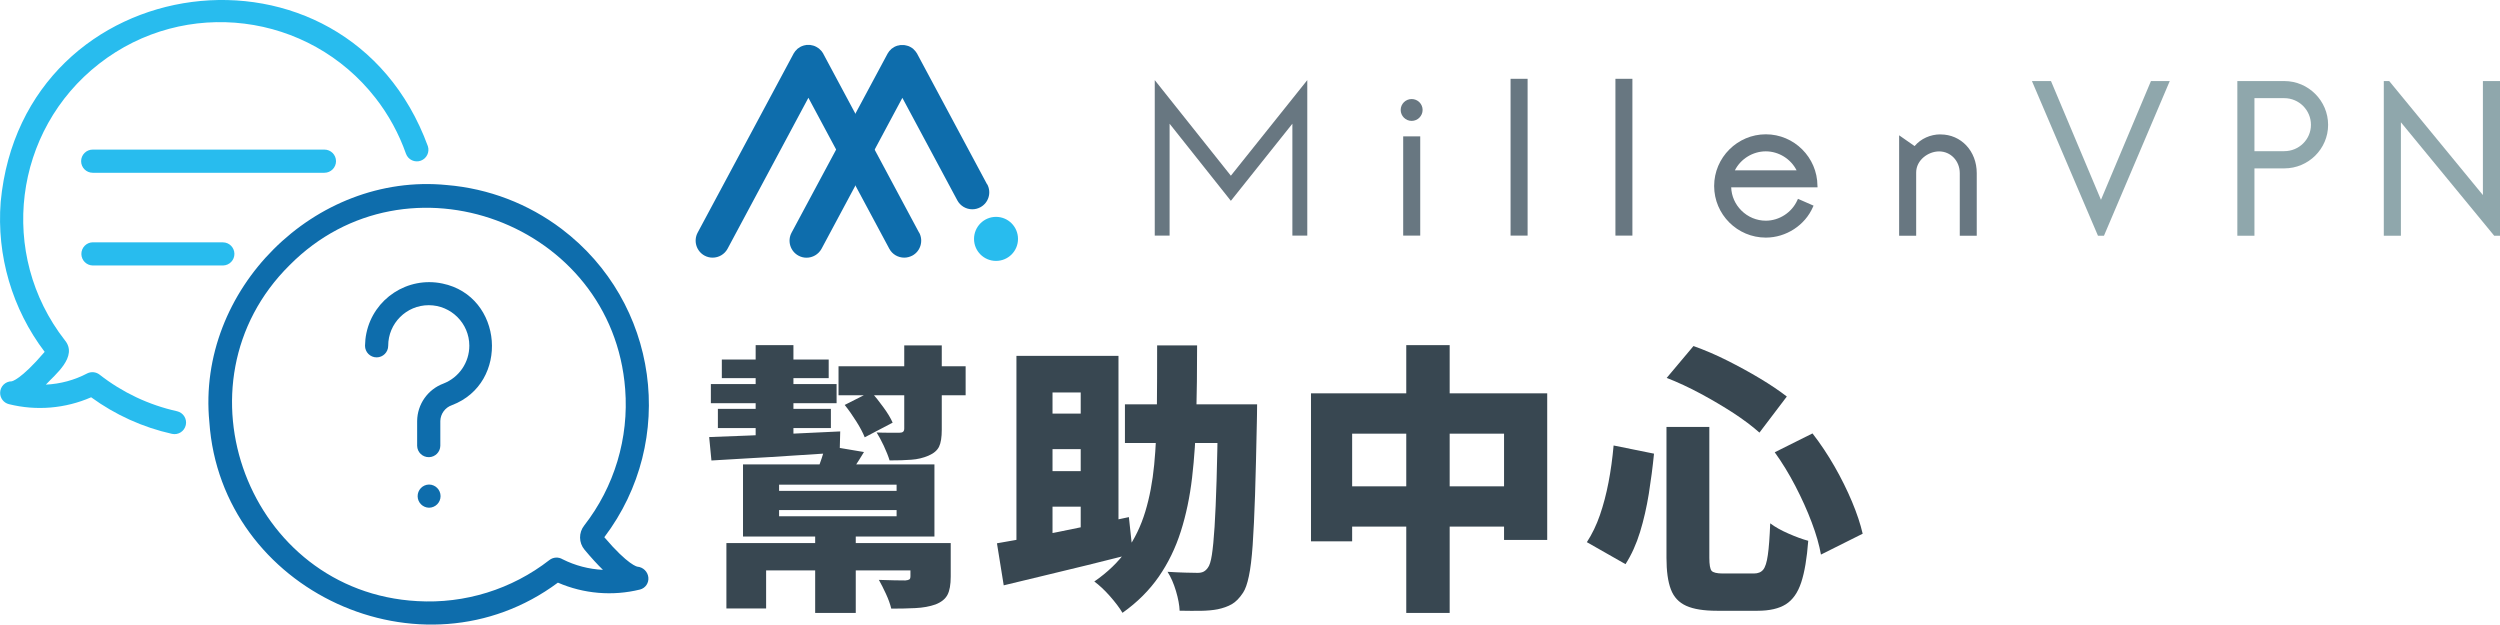
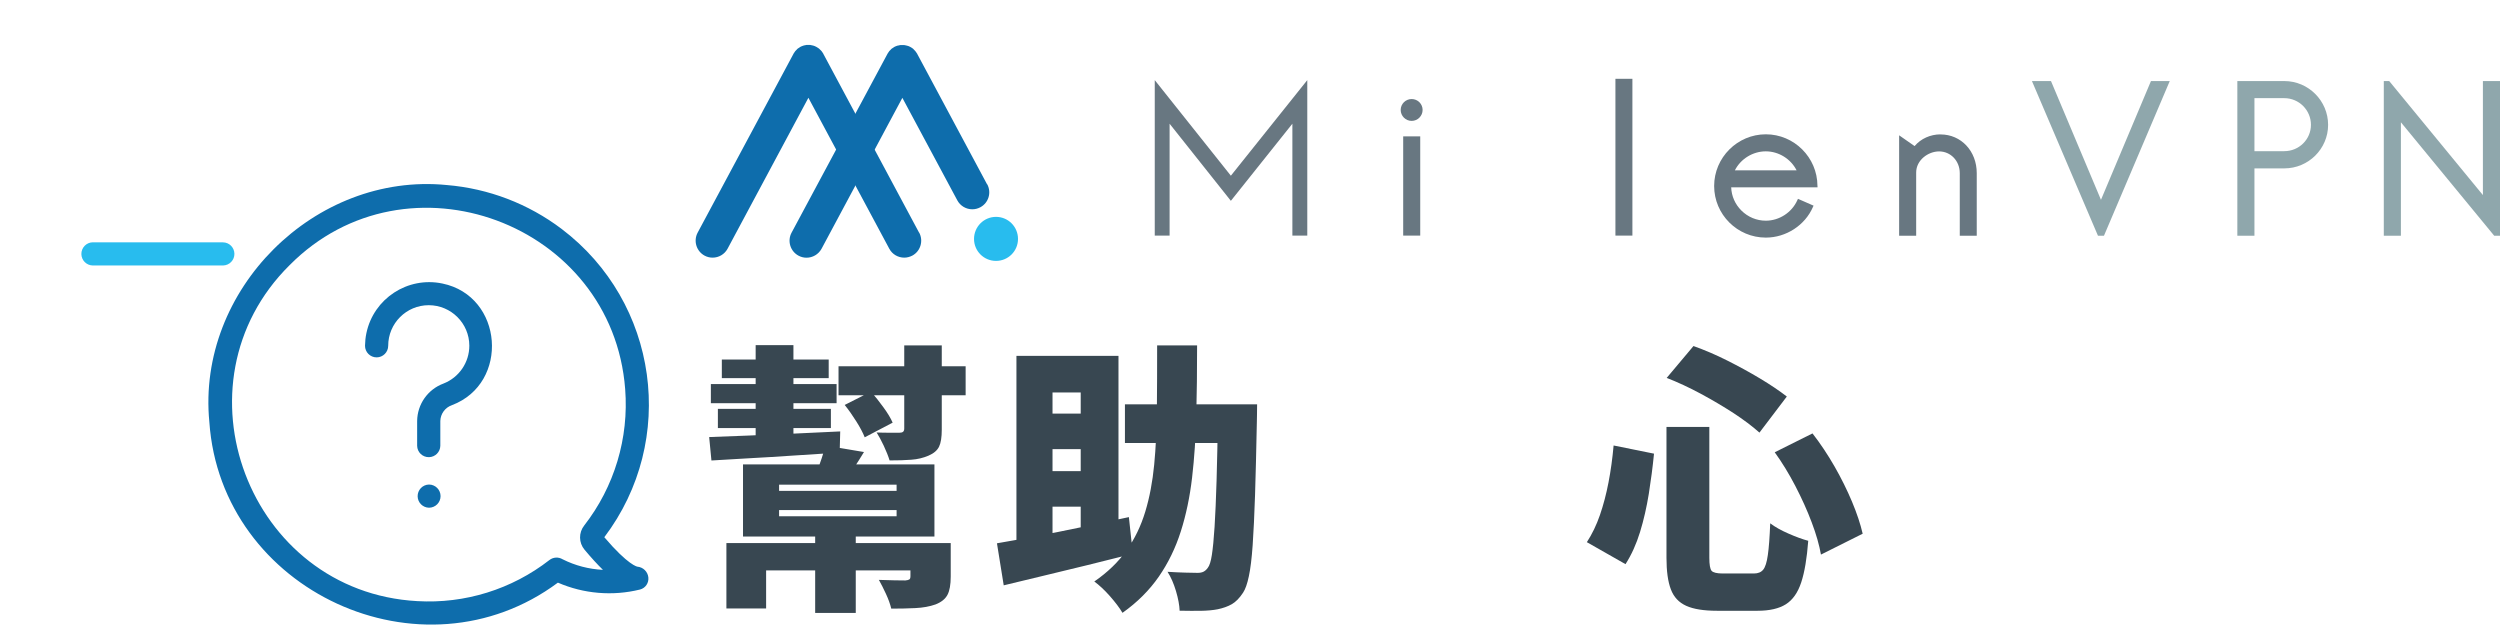
<svg xmlns="http://www.w3.org/2000/svg" id="_レイヤー_2" data-name="レイヤー 2" width="399.09" height="99.71" viewBox="0 0 399.09 99.71">
  <g id="_レイヤー_2-2" data-name=" レイヤー 2">
    <g id="_レイヤー_1-2" data-name=" レイヤー 1-2">
      <g>
        <polygon points="335.39 31.9 327.47 13.08 327.41 12.94 324.37 12.94 334.85 37.49 334.91 37.63 335.87 37.63 346.23 13.27 346.37 12.94 343.37 12.94 335.39 31.9" fill="#8fa7ac" />
        <path d="M364.66,12.94h-7.5v24.69h2.73v-10.75h4.77c3.85,0,6.99-3.12,6.99-6.95s-3.13-6.99-6.99-6.99h0ZM364.66,24.14h-4.77v-8.47h4.77c2.34,0,4.25,1.91,4.25,4.25s-1.91,4.21-4.25,4.21h0Z" fill="#8fa7ac" />
        <polygon points="383.27 19.52 398.09 37.54 398.16 37.63 399.09 37.63 399.09 12.94 396.36 12.94 396.36 31.14 381.47 13.02 381.4 12.94 380.54 12.94 380.54 37.63 383.27 37.63 383.27 19.52" fill="#8fa7ac" />
        <polygon points="184.34 12.79 184.34 37.61 186.71 37.61 186.71 19.75 196.49 32.06 206.31 19.75 206.31 37.61 208.69 37.61 208.69 12.79 196.49 28.05 184.34 12.79" fill="#687781" />
        <path d="M225.35,15.81c-.96,0-1.75.78-1.75,1.74s.79,1.75,1.75,1.75,1.75-.79,1.75-1.75-.78-1.74-1.75-1.74Z" fill="#687781" />
        <rect x="224" y="21.77" width="2.72" height="15.84" fill="#687781" />
-         <rect x="241.14" y="12.58" width="2.72" height="25.03" fill="#687781" />
        <rect x="257.88" y="12.58" width="2.71" height="25.03" fill="#687781" />
        <path d="M290.13,29.66c-.02-4.53-3.72-8.22-8.24-8.22s-8.25,3.7-8.25,8.25,3.7,8.24,8.25,8.24c3.23,0,6.25-1.96,7.52-4.88l.1-.22-2.49-1.09-.1.22c-.87,1.96-2.89,3.27-5.03,3.27-1.47,0-2.86-.58-3.91-1.63-.99-.99-1.57-2.29-1.62-3.7h13.78v-.24h-.01ZM276.95,27.19c.92-1.82,2.86-3.03,4.93-3.03s4,1.21,4.92,3.03h-9.85Z" fill="#687781" />
        <path d="M309.78,21.45c-1.62,0-3.15.69-4.14,1.87l-2.47-1.72v16.03h2.72v-10.09c0-1.99,1.93-3.37,3.66-3.37,1.85,0,3.3,1.52,3.3,3.47v9.99h2.71v-9.99c0-3.52-2.49-6.18-5.78-6.18h0Z" fill="#687781" />
        <path d="M146.72,37.14l-15.28-28.53h0s-.03-.07-.04-.09c-.07-.12-.16-.25-.25-.36-.06-.07-.12-.13-.19-.19-.06-.06-.12-.13-.19-.19-.12-.09-.24-.18-.38-.25-.02-.01-.04-.03-.06-.04h0c-.16-.09-.33-.16-.5-.21-.07-.03-.15-.03-.23-.05-.1-.02-.19-.04-.29-.06h-.53c-.08,0-.16.03-.24.05-.1.02-.19.02-.28.06-.17.05-.33.12-.49.2h-.01s-.08.06-.12.09c-.1.07-.21.13-.31.2-.08.07-.14.14-.2.21-.06.06-.12.1-.17.17-.09.12-.17.24-.25.37-.01.03-.03.05-.05.07h0v.02s-15.29,28.53-15.29,28.53c-.7,1.31-.21,2.96,1.11,3.67.41.22.84.32,1.28.32.97,0,1.9-.52,2.39-1.43l12.9-24.09,12.91,24.09c.48.91,1.42,1.43,2.39,1.43.43,0,.87-.11,1.28-.32,1.32-.7,1.81-2.36,1.11-3.67h-.02Z" fill="#0e6dac" />
        <path d="M157.57,29.42l-11.14-20.8h0v-.02s-.03-.05-.05-.07c-.07-.12-.16-.25-.25-.36-.06-.08-.13-.14-.19-.2-.06-.07-.11-.13-.17-.18-.12-.1-.26-.19-.39-.26-.02-.01-.03-.03-.05-.03h0c-.16-.09-.32-.16-.5-.2-.07-.03-.14-.03-.21-.05-.1-.02-.2-.04-.31-.06h-.53c-.09,0-.17.03-.25.05-.09.01-.18.02-.27.05-.17.05-.33.12-.49.2h0c-.05.03-.09.06-.13.09-.11.07-.21.13-.31.2-.08.07-.14.15-.21.22-.05.05-.11.1-.16.16-.1.12-.18.24-.25.37,0,.03-.03.05-.05.07h0v.02s-15.3,28.53-15.3,28.53c-.7,1.31-.21,2.96,1.12,3.67.41.22.84.32,1.27.32.97,0,1.9-.52,2.4-1.43l12.9-24.09,8.77,16.36c.49.91,1.42,1.43,2.39,1.43.43,0,.87-.1,1.28-.32,1.32-.7,1.82-2.34,1.11-3.67h-.03Z" fill="#0e6dac" />
        <path d="M155.49,38.14c0-1.94,1.57-3.52,3.51-3.52s3.51,1.57,3.51,3.52-1.57,3.51-3.51,3.51-3.51-1.57-3.51-3.51Z" fill="#28bcee" />
      </g>
      <path d="M101.75,90.46s-1.43-.18-5.28-4.7c11.71-15.48,8.65-37.51-6.82-49.22-5.32-4.02-11.67-6.45-18.32-7-21.08-2.09-39.97,16.75-37.91,37.83,1.86,26.99,33.94,41.78,55.64,25.64,4.13,1.79,8.74,2.18,13.11,1.1.86-.22,1.43-1.05,1.33-1.94-.1-.92-.84-1.63-1.75-1.71ZM89.81,89.28c-.66-.4-1.49-.35-2.1.12-6.01,4.68-13.51,7.01-21.11,6.56-26.91-1.48-39.48-34.73-20.36-53.64,18.74-18.89,51.54-6.7,53.56,19.79.61,7.82-1.72,15.59-6.54,21.78-.9,1.14-.88,2.75.05,3.86,1.11,1.33,2.08,2.38,2.94,3.22-2.24-.11-4.43-.68-6.44-1.69Z" fill="#0e6dac" />
-       <path d="M28.27,65.65c-4.51-1-8.74-3-12.38-5.85-.56-.43-1.31-.51-1.95-.2-2.05,1.08-4.31,1.69-6.62,1.8,1.41-1.55,5.21-4.48,3.02-7.1C-.33,40.6,2.13,20.84,15.83,10.17,29.52-.5,49.28,1.96,59.95,15.65c2.09,2.68,3.73,5.69,4.86,8.9.35.96,1.42,1.45,2.37,1.1.94-.35,1.43-1.37,1.12-2.32C55.25-12.23,3.66-5.46.11,32.23c-.67,8.57,1.83,17.09,7.02,23.94-3.86,4.52-5.26,4.7-5.26,4.7-1.02,0-1.85.83-1.85,1.85,0,.85.58,1.6,1.41,1.8,4.38,1.09,8.99.7,13.12-1.1,3.86,2.81,8.25,4.8,12.91,5.84,1,.22,1.98-.41,2.2-1.41.22-.99-.4-1.97-1.39-2.2h0Z" fill="#28bcee" />
      <path d="M70.62,45.26c-5.54-1.16-10.97,2.39-12.13,7.92-.14.66-.21,1.34-.22,2.02,0,1.02.83,1.85,1.85,1.85s1.85-.83,1.85-1.85c0-3.58,2.9-6.48,6.47-6.48s6.48,2.9,6.48,6.47c0,2.67-1.64,5.07-4.13,6.04-2.5.93-4.17,3.3-4.2,5.97v3.97c.02,1.02.86,1.83,1.89,1.81.99-.02,1.79-.82,1.81-1.81v-3.97c.03-1.14.77-2.15,1.85-2.52,9.26-3.51,8.21-17.41-1.52-19.42h0Z" fill="#0e6dac" />
      <path d="M68.48,77.35c-1.02.02-1.83.87-1.81,1.89.02.99.82,1.79,1.81,1.81,1.02,0,1.85-.83,1.85-1.85s-.83-1.85-1.85-1.85h0Z" fill="#0e6dac" />
-       <path d="M53.64,25.73c0-1.02-.83-1.85-1.85-1.85H14.8c-1.02,0-1.85.83-1.85,1.85s.83,1.85,1.85,1.85h36.99c1.02,0,1.85-.83,1.85-1.85h0Z" fill="#28bcee" />
      <path d="M14.8,38.68c-1.02.02-1.83.87-1.81,1.89.02.99.82,1.79,1.81,1.81h20.81c1.02-.02,1.83-.86,1.81-1.88-.02-.99-.82-1.8-1.81-1.81H14.8Z" fill="#28bcee" />
    </g>
    <g>
      <path d="M113.21,69.77c1.77-.06,3.79-.14,6.05-.23,2.26-.09,4.67-.19,7.22-.31s5.1-.24,7.65-.36l-.09,3.38c-2.43.15-4.88.31-7.33.47-2.46.17-4.81.31-7.04.43-2.24.12-4.27.24-6.1.36l-.36-3.73ZM113.48,61.31h20.07v3.06h-20.07v-3.06ZM114.6,65.27h18.04v3.06h-18.04v-3.06ZM115.23,57.39h17.06v2.97h-17.06v-2.97ZM115.95,86.69h31.46v4.37h-25.11v6.07h-6.34v-10.44ZM118.61,74.13h30.56v11.52h-30.56v-11.52ZM120.63,55.1h6.03v8.32h-6.03v-8.32ZM120.63,63.33h6.03v8.33h-6.03v-8.33ZM124.37,77.37v.99h18.76v-.99h-18.76ZM124.37,81.42v.99h18.76v-.99h-18.76ZM130.13,84.08h6.48v13.77h-6.48v-13.77ZM131.75,71.12l6.17,1.04c-.51.84-.99,1.61-1.44,2.29-.45.69-.84,1.29-1.17,1.8l-4.86-1.08c.24-.63.49-1.32.74-2.07.25-.75.44-1.41.56-1.98ZM133.86,58.47h20.29v4.63h-20.29v-4.63ZM134.85,64.64l4.19-2.12c.66.75,1.33,1.59,2,2.52.68.93,1.16,1.74,1.46,2.43l-4.46,2.34c-.27-.69-.71-1.53-1.33-2.52-.62-.99-1.24-1.87-1.87-2.65ZM144.35,55.14h5.99v13.46c0,1.2-.14,2.1-.43,2.7-.29.6-.85,1.08-1.69,1.44s-1.75.58-2.75.65c-.99.08-2.15.11-3.46.11-.21-.69-.52-1.46-.92-2.32-.4-.85-.79-1.57-1.15-2.14.69.03,1.41.04,2.16.04h1.49c.27,0,.46-.05.58-.16.12-.1.18-.28.18-.52v-13.27ZM145.34,86.69h6.43v5.35c0,1.29-.17,2.26-.52,2.92s-.98,1.17-1.91,1.53c-.93.33-1.99.52-3.17.58-1.18.06-2.48.09-3.89.09-.18-.75-.47-1.54-.86-2.38-.39-.84-.76-1.58-1.12-2.21.75.03,1.58.05,2.47.07.9.02,1.49.02,1.76.02.3-.03.51-.08.63-.16.12-.07.18-.25.18-.52v-5.31Z" fill="#384751" />
      <path d="M159.15,86.73c1.77-.3,3.8-.67,6.1-1.1,2.29-.43,4.73-.92,7.31-1.46s5.13-1.08,7.65-1.62l.63,5.85c-2.37.6-4.77,1.2-7.2,1.8-2.43.6-4.79,1.17-7.06,1.71-2.28.54-4.4,1.05-6.35,1.53l-1.08-6.71ZM162.26,56.81h16.29v29.38h-6.03v-23.54h-4.5v26.37h-5.76v-32.22ZM165.27,66.03h10.35v5.67h-10.35v-5.67ZM165.27,75.21h10.35v5.67h-10.35v-5.67ZM184.71,55.14h6.39c0,3.93-.04,7.66-.13,11.18s-.31,6.83-.67,9.92c-.36,3.09-.96,5.96-1.8,8.59-.84,2.64-2.01,5.05-3.51,7.22s-3.43,4.1-5.8,5.78c-.48-.81-1.16-1.7-2.02-2.68-.87-.98-1.7-1.75-2.48-2.32,2.13-1.47,3.85-3.13,5.15-4.97,1.31-1.84,2.3-3.91,2.99-6.19.69-2.28,1.16-4.78,1.42-7.49s.4-5.66.43-8.84c.03-3.18.04-6.58.04-10.22ZM179.58,64.55h17.46v6.17h-17.46v-6.17ZM194.43,64.55h6.25c0,.72,0,1.3-.02,1.73-.02.44-.02.79-.02,1.06-.09,4.59-.19,8.49-.29,11.7-.11,3.21-.23,5.87-.38,7.99-.15,2.12-.35,3.77-.61,4.97-.25,1.2-.56,2.07-.92,2.61-.57.87-1.17,1.48-1.8,1.84s-1.38.63-2.25.81c-.75.15-1.67.23-2.75.25-1.08.01-2.19,0-3.33-.02-.03-.87-.22-1.91-.58-3.13-.36-1.21-.81-2.24-1.35-3.08,1.02.06,1.96.11,2.81.13.85.03,1.52.04,2,.04.36,0,.67-.06.92-.18.25-.12.49-.33.7-.63.27-.33.49-1.02.65-2.07.16-1.05.31-2.54.43-4.48.12-1.93.23-4.4.32-7.4s.16-6.62.22-10.84v-1.31Z" fill="#384751" />
-       <path d="M209.28,62.79h37.71v23.4h-6.89v-16.96h-24.25v17.19h-6.57v-23.62ZM212.66,77.64h31.23v6.43h-31.23v-6.43ZM224.49,55.1h6.93v42.75h-6.93v-42.75Z" fill="#384751" />
      <path d="M257.61,71.12l6.43,1.3c-.21,2.13-.49,4.27-.83,6.41-.35,2.15-.81,4.18-1.4,6.1s-1.36,3.63-2.32,5.13l-6.17-3.51c.84-1.29,1.54-2.74,2.09-4.34.55-1.6,1.01-3.34,1.37-5.22s.63-3.83.81-5.87ZM266.03,68.15h6.84v20.88c0,1.11.12,1.81.36,2.09s.84.43,1.8.43h4.95c.66,0,1.16-.2,1.49-.61.33-.4.58-1.18.74-2.34.17-1.15.29-2.84.38-5.06.75.57,1.72,1.12,2.92,1.64,1.2.53,2.25.91,3.15,1.15-.21,2.79-.58,5-1.12,6.64s-1.36,2.8-2.45,3.49c-1.09.69-2.6,1.04-4.52,1.04h-6.48c-2.1,0-3.74-.26-4.91-.79-1.17-.53-1.99-1.4-2.45-2.63-.47-1.23-.7-2.91-.7-5.04v-20.88ZM266.07,60.32l4.27-5.08c1.77.63,3.57,1.4,5.4,2.32,1.83.92,3.57,1.87,5.22,2.86,1.65.99,3.08,1.95,4.28,2.88l-4.37,5.76c-1.14-1.02-2.53-2.06-4.16-3.13-1.64-1.06-3.38-2.09-5.22-3.08-1.84-.99-3.65-1.83-5.42-2.52ZM283.31,72.2l6.03-3.01c1.26,1.62,2.43,3.38,3.51,5.26s2.01,3.77,2.79,5.62c.78,1.86,1.35,3.57,1.71,5.13l-6.66,3.33c-.27-1.53-.76-3.25-1.48-5.15-.72-1.91-1.59-3.84-2.61-5.8-1.02-1.96-2.12-3.76-3.29-5.38Z" fill="#384751" />
    </g>
  </g>
</svg>